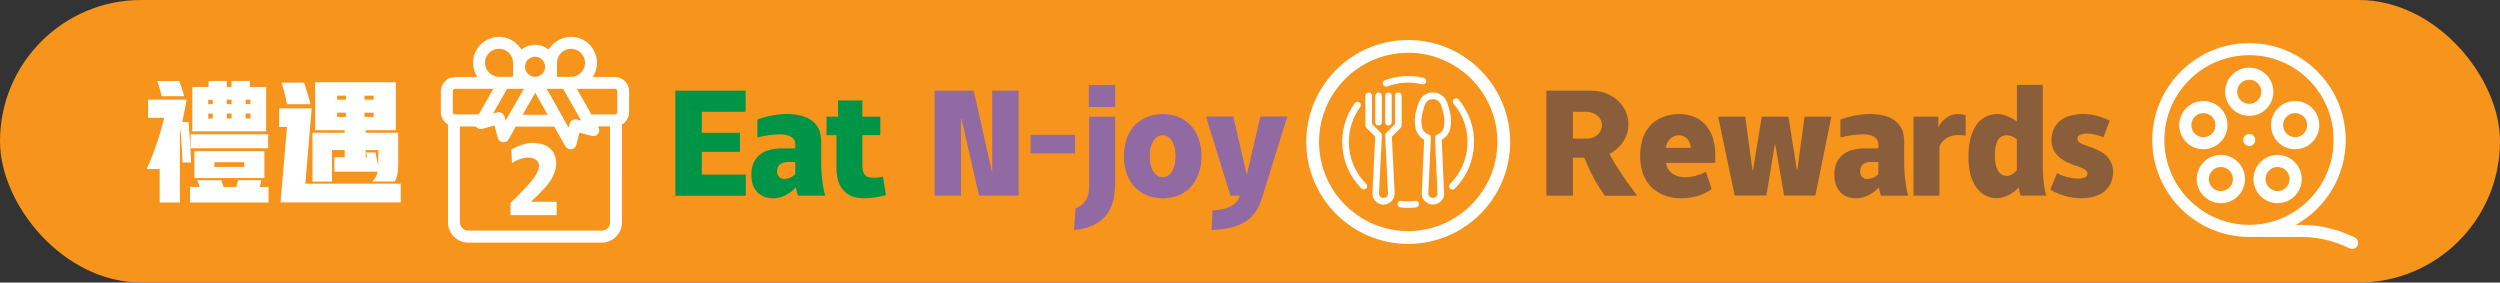
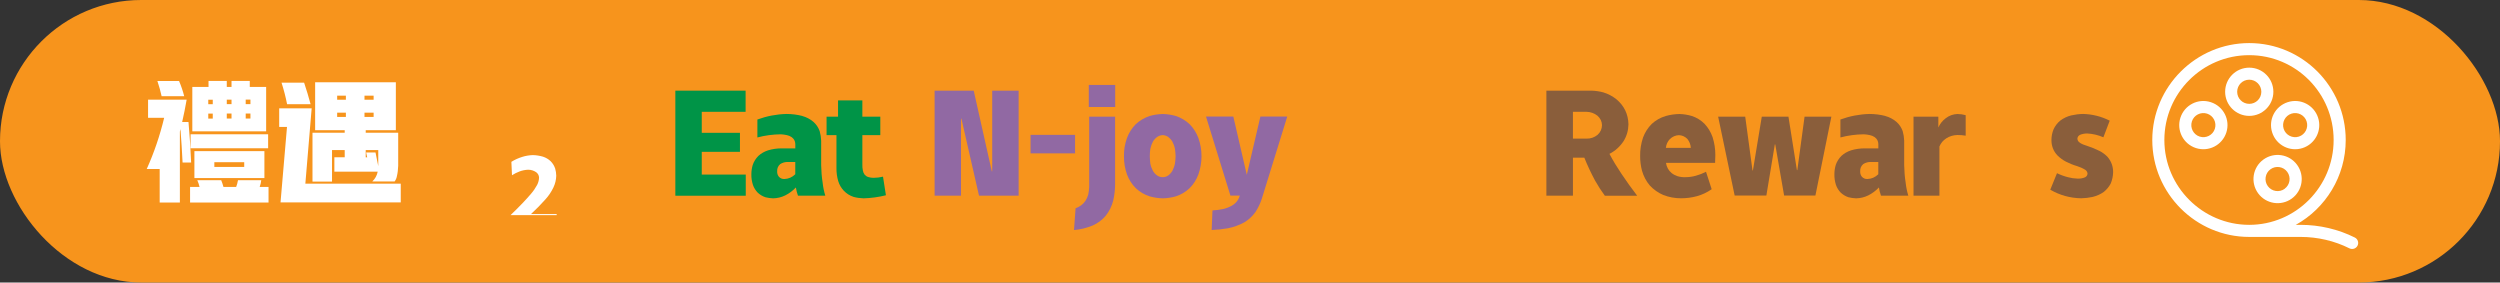
<svg xmlns="http://www.w3.org/2000/svg" viewBox="0 0 490.34 55.41">
  <rect x="0" y="0" width="490.34" height="55.41" fill="#333333" stroke="none" />
  <defs>
    <style>.d{fill:#009447;}.e{fill:#f7941c;}.f{fill:#fff;}.g{fill:#9169a3;}.h{fill:#8a5e3b;}</style>
  </defs>
  <g id="a" />
  <g id="b">
    <g id="c">
      <rect class="e" x="0" y="0" width="490.34" height="55.41" rx="27.7" ry="27.7" />
      <g>
        <g>
-           <path class="f" d="M109.18,42.2h-9.05v-2.4c.84-.8,1.66-1.62,2.47-2.47,.53-.56,1.05-1.13,1.55-1.72,.46-.53,.86-1.11,1.2-1.74,.23-.45,.36-.93,.38-1.43-.02-.44-.21-.79-.56-1.06-.48-.32-1-.49-1.58-.49-.57,.02-1.12,.13-1.67,.33-.53,.2-1.03,.45-1.5,.75l-.12-2.63c.67-.42,1.39-.74,2.14-.97,.66-.21,1.34-.32,2.04-.35,.68,.01,1.36,.12,2.02,.31,.57,.19,1.07,.48,1.5,.89,.41,.41,.7,.89,.89,1.44,.13,.46,.2,.93,.21,1.41-.02,.81-.21,1.58-.56,2.31-.41,.85-.92,1.62-1.55,2.31-.91,1.02-1.85,1.98-2.84,2.89h5.03v2.61Z" />
-           <path class="f" d="M120.6,15.09h-4.33c.52-.8,.82-1.75,.82-2.77,0-2.81-2.28-5.09-5.09-5.09-1.86,0-3.49,1-4.38,2.5-.74-.59-1.67-.94-2.68-.94s-1.95,.35-2.68,.94c-.89-1.49-2.52-2.5-4.38-2.5-2.81,0-5.09,2.28-5.09,5.09,0,1.02,.3,1.97,.82,2.77h-4.33c-1.55,0-2.81,1.26-2.81,2.81v4.09c0,1.04,.56,1.94,1.4,2.43v19.19c0,2.19,1.78,3.98,3.97,3.98h26.18c2.19,0,3.97-1.78,3.97-3.98V24.42c.84-.49,1.4-1.39,1.4-2.43v-4.09c0-1.55-1.26-2.81-2.81-2.81Zm-11.35-2.77c0-1.52,1.23-2.75,2.75-2.75s2.75,1.23,2.75,2.75-1.23,2.75-2.75,2.75h-2.75v-2.75Zm1.2,5.1l3.55,6.25-.84-.22c-.3-.08-.62-.04-.89,.12-.27,.16-.46,.41-.54,.71l-.2,.76-4.29-7.62h3.21Zm-3.03,5.09h-4.9l2.47-4.32,2.43,4.32Zm-2.48-11.39c1.09,0,1.97,.88,1.97,1.97s-.88,1.97-1.97,1.97-1.97-.88-1.97-1.97,.88-1.97,1.97-1.97Zm-2.19,6.3h0l-3.58,6.25-.21-.79c-.08-.3-.28-.56-.54-.71-.27-.15-.59-.2-.89-.12l-.83,.22,2.77-4.86h3.28Zm-4.87-7.86c1.52,0,2.75,1.23,2.75,2.75v2.75h-2.75c-1.52,0-2.75-1.23-2.75-2.75s1.23-2.75,2.75-2.75Zm-9.07,12.41v-4.09c0-.26,.21-.47,.47-.47h7.49l-2.87,5.03h-4.63c-.26,0-.47-.21-.47-.47Zm30.86,21.62c0,.9-.73,1.64-1.64,1.64h-26.18c-.9,0-1.64-.73-1.64-1.64V24.8h3.11s.03,.04,.04,.06c.29,.37,.77,.54,1.23,.41l2.4-.65,.64,2.41c.12,.46,.51,.8,.98,.86,.05,0,.1,0,.15,0,.42,0,.8-.22,1.01-.59l.53-.93,.85-1.54h7.55l1.52,2.67,.74,1.29c.22,.3,.56,.49,.94,.49,.05,0,.1,0,.15,0,.47-.06,.86-.4,.98-.86l.64-2.41,2.4,.65c.46,.12,.94-.04,1.23-.41,.29-.37,.32-.88,.09-1.29l-.1-.17h2.35v18.82Zm1.4-21.62c0,.26-.21,.47-.47,.47h-4.61l-2.85-5.03h7.46c.26,0,.47,.21,.47,.47v4.09Z" />
+           <path class="f" d="M109.18,42.2h-9.05c.84-.8,1.66-1.62,2.47-2.47,.53-.56,1.05-1.13,1.55-1.72,.46-.53,.86-1.11,1.2-1.74,.23-.45,.36-.93,.38-1.43-.02-.44-.21-.79-.56-1.06-.48-.32-1-.49-1.58-.49-.57,.02-1.12,.13-1.67,.33-.53,.2-1.03,.45-1.5,.75l-.12-2.63c.67-.42,1.39-.74,2.14-.97,.66-.21,1.34-.32,2.04-.35,.68,.01,1.36,.12,2.02,.31,.57,.19,1.07,.48,1.5,.89,.41,.41,.7,.89,.89,1.44,.13,.46,.2,.93,.21,1.41-.02,.81-.21,1.58-.56,2.31-.41,.85-.92,1.62-1.55,2.31-.91,1.02-1.85,1.98-2.84,2.89h5.03v2.61Z" />
        </g>
        <g>
          <path class="d" d="M132.45,17.78h13.79v4.15h-8.6v4.12h7.49v3.73h-7.49v4.46h8.63v4.15h-13.81V17.78Z" />
          <path class="d" d="M157.35,22.75c.81,.22,1.54,.6,2.18,1.14,.57,.5,.98,1.11,1.24,1.84,.17,.62,.27,1.24,.29,1.87v4.79c.02,1.16,.11,2.31,.29,3.45,.09,.85,.26,1.69,.52,2.54h-5.36c-.19-.54-.33-1.07-.41-1.61-.61,.64-1.3,1.16-2.1,1.56-.74,.36-1.53,.55-2.36,.57-.52-.02-1.02-.09-1.5-.21-.57-.19-1.08-.49-1.53-.91-.41-.43-.73-.93-.93-1.5-.22-.69-.33-1.4-.31-2.12,0-.6,.09-1.2,.26-1.79,.22-.67,.6-1.27,1.11-1.79,.55-.5,1.18-.86,1.89-1.09,.86-.26,1.74-.39,2.64-.39h2.72v-.86c-.02-.57-.26-1.02-.73-1.35-.28-.19-.59-.32-.93-.39-.4-.09-.79-.14-1.19-.16-1.57,.02-3.1,.22-4.59,.62v-3.52c1.83-.67,3.73-1.04,5.7-1.09,1.05,0,2.09,.13,3.11,.39Zm-1.37,9.02h-1.4c-.57-.02-1.09,.12-1.55,.41-.43,.38-.63,.85-.6,1.43-.02,.4,.09,.75,.34,1.06,.29,.31,.66,.46,1.09,.44,.81-.03,1.52-.35,2.12-.93v-2.41Z" />
          <path class="d" d="M167.4,38.61c-.73-.24-1.36-.64-1.89-1.19-.52-.55-.89-1.19-1.11-1.92-.24-.83-.35-1.68-.34-2.54v-6.45h-1.94v-3.63h2.25v-3.19h4.77v3.19h3.52v3.63h-3.52v5.7c-.02,.43,.02,.85,.1,1.24,.05,.29,.16,.56,.34,.8,.19,.22,.42,.38,.7,.47,.33,.1,.67,.16,1.04,.16,.62,0,1.24-.08,1.87-.23l.57,3.65c-1.45,.36-2.91,.56-4.38,.6-.67-.02-1.33-.11-1.97-.28Z" />
          <path class="g" d="M183.31,17.78h7.67l3.55,15.83h.08v-15.83h5.18v20.6h-7.77l-3.45-15.11h-.08v15.11h-5.18V17.78Z" />
          <path class="g" d="M210.86,30.08h-8.73v-3.63h8.73v3.63Z" />
          <path class="g" d="M210.96,40.84c.81-.28,1.45-.75,1.92-1.43,.26-.4,.45-.82,.57-1.27,.1-.5,.16-1.01,.18-1.53v-13.73h5.08v13.45c-.02,1-.14,2-.36,2.98-.28,1.11-.77,2.11-1.48,3.01-.73,.85-1.59,1.49-2.59,1.92-1.17,.48-2.38,.78-3.63,.88l.31-4.28Zm2.59-24.18h5.18v4.33h-5.18v-4.33Z" />
          <path class="g" d="M230.63,22.75c1.02,.35,1.92,.88,2.7,1.61,.76,.78,1.33,1.68,1.71,2.69,.41,1.16,.62,2.35,.62,3.58s-.21,2.44-.62,3.6c-.38,1.02-.95,1.91-1.71,2.67-.78,.74-1.68,1.28-2.7,1.61-.85,.24-1.7,.37-2.56,.39-.88-.02-1.75-.15-2.59-.39-1.02-.33-1.93-.86-2.72-1.61-.76-.76-1.33-1.65-1.71-2.67-.42-1.16-.61-2.36-.6-3.6-.02-1.23,.18-2.42,.6-3.58,.38-1.02,.95-1.92,1.71-2.69,.79-.73,1.7-1.26,2.72-1.61,.85-.24,1.71-.37,2.59-.39,.86,.02,1.72,.15,2.56,.39Zm-1.53,11.69c.33-.24,.6-.54,.83-.91,.24-.45,.42-.93,.52-1.45,.07-.48,.11-.97,.13-1.45-.02-.47-.06-.94-.13-1.43-.1-.52-.28-1-.52-1.45-.22-.36-.5-.66-.83-.91-.33-.21-.67-.32-1.04-.34-.4,.02-.75,.13-1.06,.34-.35,.24-.63,.54-.86,.91-.24,.45-.41,.93-.52,1.45-.07,.48-.1,.96-.1,1.43s.04,.97,.1,1.45c.1,.52,.28,1,.52,1.45,.22,.38,.51,.68,.86,.91,.31,.21,.66,.31,1.06,.31,.36,0,.71-.1,1.04-.31Z" />
          <path class="g" d="M252.47,22.88l-4.98,16.09c-.31,.95-.74,1.85-1.3,2.69-.59,.79-1.29,1.44-2.12,1.94-1,.55-2.07,.94-3.21,1.17-1.07,.19-2.14,.3-3.21,.34l.16-3.84c.72-.03,1.45-.13,2.18-.29,.57-.14,1.11-.35,1.63-.65,.78-.45,1.3-1.11,1.55-1.97h-1.84l-4.79-15.5h5.36l2.64,11.43,2.67-11.43h5.26Z" />
          <path class="h" d="M314.76,38.38c-.71-.97-1.35-1.96-1.92-2.98-.78-1.45-1.48-2.94-2.1-4.48h-2.23v7.46h-5.21V17.78h8.84c.78,.02,1.55,.13,2.33,.34,.93,.28,1.79,.73,2.57,1.35,1.52,1.28,2.31,2.91,2.36,4.9-.02,1.21-.34,2.32-.96,3.32-.71,1.07-1.63,1.9-2.77,2.49,.72,1.35,1.51,2.65,2.36,3.91,.98,1.47,2.01,2.9,3.08,4.3h-6.35Zm-6.25-11.19h2.64c.83,.02,1.56-.23,2.2-.75,.55-.5,.84-1.13,.86-1.89-.02-.74-.32-1.36-.91-1.87-.62-.48-1.33-.73-2.12-.75h-2.67v5.26Z" />
          <path class="h" d="M326.76,31.95c.12,.81,.49,1.48,1.11,2,.36,.28,.76,.48,1.19,.62,.48,.14,.98,.2,1.5,.18,.69,0,1.37-.09,2.05-.28,.69-.19,1.36-.45,2-.78l1.11,3.42c-.88,.62-1.85,1.08-2.9,1.37-1.04,.28-2.08,.41-3.13,.41-1.21,0-2.37-.22-3.47-.65-1-.43-1.87-1.05-2.62-1.84-.73-.86-1.24-1.84-1.55-2.93-.24-.93-.36-1.88-.36-2.85-.02-1.24,.17-2.46,.57-3.65,.38-1.02,.95-1.91,1.71-2.67,.79-.73,1.71-1.24,2.75-1.55,.86-.24,1.75-.37,2.67-.39,.83,.02,1.64,.15,2.44,.39,.95,.31,1.78,.82,2.49,1.53,.71,.76,1.23,1.63,1.58,2.62,.36,1.14,.54,2.31,.54,3.5,0,.54-.02,1.05-.05,1.55h-9.61Zm4.87-2.95c-.04-.66-.26-1.23-.67-1.74-.47-.48-1.03-.73-1.68-.75-.67,.03-1.25,.29-1.74,.75-.47,.48-.73,1.06-.8,1.74h4.9Z" />
          <path class="h" d="M336.99,22.88h5.31l1.43,10.55h.08l1.74-10.55h5.23l1.66,10.49h.08l1.42-10.49h5.26l-3.13,15.47h-6.14l-1.74-10.03h-.08l-1.66,10.03h-6.22l-3.24-15.47Z" />
          <path class="h" d="M369.77,22.75c.81,.22,1.54,.6,2.18,1.14,.57,.5,.98,1.11,1.24,1.84,.17,.62,.27,1.24,.29,1.87v4.79c.02,1.16,.11,2.31,.29,3.45,.09,.85,.26,1.69,.52,2.54h-5.36c-.19-.54-.33-1.07-.41-1.61-.61,.64-1.3,1.16-2.1,1.56-.74,.36-1.53,.55-2.36,.57-.52-.02-1.02-.09-1.5-.21-.57-.19-1.08-.49-1.53-.91-.41-.43-.73-.93-.93-1.5-.22-.69-.33-1.4-.31-2.12,0-.6,.09-1.2,.26-1.79,.22-.67,.6-1.27,1.11-1.79,.55-.5,1.18-.86,1.89-1.09,.86-.26,1.74-.39,2.64-.39h2.72v-.86c-.02-.57-.26-1.02-.73-1.35-.28-.19-.59-.32-.93-.39-.4-.09-.79-.14-1.19-.16-1.57,.02-3.1,.22-4.59,.62v-3.52c1.83-.67,3.73-1.04,5.7-1.09,1.05,0,2.09,.13,3.11,.39Zm-1.37,9.02h-1.4c-.57-.02-1.09,.12-1.55,.41-.43,.38-.63,.85-.6,1.43-.02,.4,.09,.75,.34,1.06,.29,.31,.66,.46,1.09,.44,.81-.03,1.52-.35,2.12-.93v-2.41Z" />
          <path class="h" d="M385.55,26.61c-.55-.09-1.1-.13-1.63-.13-.79,.02-1.52,.23-2.18,.65-.62,.4-1.07,.93-1.35,1.61v9.64h-5.08v-15.5h4.87v2.12c.33-.73,.81-1.33,1.45-1.81,.67-.52,1.43-.79,2.28-.83,.55,0,1.1,.08,1.63,.23v4.02Z" />
-           <path class="h" d="M387.73,36.93c-.57-.79-.98-1.67-1.24-2.62-.29-1.19-.43-2.4-.41-3.63,0-1.21,.14-2.4,.41-3.58,.24-.98,.65-1.89,1.22-2.72,1.02-1.31,2.37-1.99,4.04-2.02,.66,.02,1.29,.16,1.92,.41,.69,.28,1.33,.63,1.92,1.06v-7.18h5.08v15.73c-.02,1.11,.03,2.2,.16,3.29,.09,.9,.26,1.8,.52,2.69h-5.03c-.19-.54-.32-1.07-.39-1.61-.5,.59-1.1,1.06-1.79,1.43-.79,.43-1.63,.66-2.51,.7-1.61-.03-2.9-.69-3.89-1.97Zm6.94-2.75c.35-.21,.65-.47,.91-.8v-6.06c-.59-.5-1.26-.77-2.02-.8-.83,.02-1.42,.4-1.79,1.14-.16,.31-.27,.64-.34,.98-.12,.62-.17,1.24-.16,1.84-.02,.62,.03,1.23,.16,1.81,.1,.47,.28,.9,.52,1.3,.38,.59,.92,.89,1.63,.91,.38,0,.74-.1,1.09-.31Z" />
          <path class="h" d="M407.91,27.99c.45,.28,.93,.48,1.45,.62,.85,.28,1.67,.61,2.46,1.01,.6,.31,1.13,.71,1.58,1.19,.71,.86,1.06,1.85,1.06,2.95-.02,.78-.17,1.52-.47,2.23-.33,.64-.79,1.19-1.37,1.66-.67,.47-1.41,.79-2.2,.98-.73,.16-1.46,.24-2.2,.26-2.19-.03-4.22-.6-6.09-1.68l1.32-3.24c.71,.35,1.44,.61,2.2,.8,.59,.16,1.18,.24,1.79,.26,.54,.03,1.04-.05,1.53-.26,.29-.16,.45-.4,.47-.73-.04-.31-.18-.55-.44-.73-.5-.31-1.04-.55-1.61-.73-.76-.22-1.5-.52-2.2-.88-.62-.33-1.17-.73-1.66-1.22-.78-.83-1.17-1.83-1.17-3.01,0-.73,.14-1.43,.42-2.12,.31-.66,.74-1.22,1.29-1.68,.66-.5,1.39-.85,2.2-1.04,.76-.17,1.53-.27,2.31-.28,1.83,.05,3.57,.49,5.21,1.32l-1.24,3.26c-1.04-.45-2.11-.7-3.21-.75-.47,0-.92,.09-1.35,.26-.33,.16-.51,.41-.54,.75,.02,.35,.17,.6,.47,.78Z" />
        </g>
        <g>
          <path class="f" d="M35.38,25.37l-.1,.47v13.89h-3.96v-6.58h-2.54c1.45-3.23,2.59-6.58,3.42-10.05h-3.16v-3.55h7.57c-.26,1.49-.55,2.95-.88,4.38h1.24c.24,2.66,.41,5.31,.52,7.95h-1.68c-.1-2.16-.24-4.33-.41-6.5Zm-4.51-9.48h4.25c.42,.97,.75,1.96,1.01,2.98h-4.43c-.22-1-.5-2-.83-2.98Zm8.27,20.78c-.1-.45-.25-.89-.44-1.32h4.69c.17,.43,.32,.87,.44,1.32h2.49c.16-.41,.28-.86,.36-1.32h4.56c-.05,.47-.16,.91-.31,1.32h1.74v3.06h-15.39v-3.06h1.87Zm13.45-10.34v2.75h-15.21v-2.75h15.21Zm-11.69-9.28v-1.17h3.58v1.17h.93v-1.17h3.58v1.17h3.21v8.71h-14.48v-8.71h3.19Zm10.96,12.59v5.29h-13.73v-5.29h13.73Zm-11.01-9.2h.88v-.88h-.88v.88Zm.88,2.82v-.98h-.88v.98h.88Zm.31,9.48h5.86v-.93h-5.86v.93Zm2.44-12.31h.93v-.88h-.93v.88Zm0,2.82h.93v-.98h-.93v.98Zm3.71-3.71v.88h.93v-.88h-.93Zm.93,3.71v-.98h-.93v.98h.93Z" />
          <path class="f" d="M61.13,21.25l-1.24,14.77h18.71v3.68h-23.58l1.27-14.8h-1.53v-3.65h6.38Zm-5.91-5.03h4.43c.47,1.4,.89,2.81,1.27,4.22h-4.61c-.28-1.42-.64-2.82-1.09-4.22Zm12.39,14.64v-1.43h-2.49v6.19h-3.83v-9.59h6.32v-.49h-5.8v-9.41h15.83v9.41h-5.91v.49h6.37v6.48c-.02,.71-.1,1.4-.26,2.07-.07,.38-.22,.72-.44,1.01h-4.38c.55-.52,.91-1.16,1.06-1.92h-8.5v-2.82h2.02Zm-1.48-11.3h1.71v-.8h-1.71v.8Zm0,3.37h1.71v-.83h-1.71v.83Zm5.36-4.17v.8h1.79v-.8h-1.79Zm1.79,4.17v-.83h-1.79v.83h1.79Zm-1.55,6.5v1.43h.29l-.21-.96h1.84c.19,.9,.37,1.8,.54,2.69v-3.16h-2.46Z" />
        </g>
-         <path class="f" d="M270.38,24.61c.36,0,.65-.29,.65-.65v-5.17c0-.36-.29-.65-.65-.65s-.65,.29-.65,.65v5.17c0,.36,.29,.65,.65,.65Zm-5.82,3.23c0-2.46,.77-4.86,2.22-6.84,.21-.29,.16-.69-.13-.91-.29-.21-.69-.16-.91,.13h-.01c-3.74,5.15-3.19,12.25,1.3,16.75,.25,.25,.66,.25,.92,0,.25-.25,.25-.66,0-.92-2.18-2.18-3.4-5.13-3.39-8.21Zm7.3-10.85c.08,0,.15-.01,.23-.04,2.19-.82,4.58-.97,6.85-.42,.35,.08,.7-.13,.78-.48,.08-.35-.13-.7-.48-.78-2.53-.61-5.18-.44-7.61,.47-.33,.13-.5,.5-.38,.83,.09,.25,.34,.42,.6,.42Zm-.19,1.8v5.17c0,.36,.29,.65,.65,.65s.65-.29,.65-.65v-5.17c0-.36-.29-.65-.65-.65s-.65,.29-.65,.65Zm12.81,6.28c.21-1.19,.14-2.4-.21-3.56l-.42-1.37c-.53-1.55-2.21-2.38-3.76-1.85-.87,.3-1.56,.98-1.85,1.85l-.42,1.37c-.35,1.15-.42,2.37-.21,3.56,.19,1,.82,1.86,1.72,2.33l-.46,10.39c-.06,.58,.13,1.16,.52,1.59,.84,.92,2.27,.98,3.19,.14,.05-.05,.1-.09,.14-.14,.38-.42,.57-.98,.52-1.55l-.47-10.43c.9-.48,1.53-1.33,1.72-2.33Zm-1.27-.22c-.14,.72-.65,1.31-1.34,1.54-.26,.1-.43,.36-.42,.63l.49,10.91c.02,.21-.05,.43-.19,.59-.39,.39-1.02,.39-1.41,0-.15-.17-.22-.4-.19-.63l.49-10.87c.01-.28-.16-.54-.42-.63-.69-.24-1.2-.83-1.34-1.54-.17-.98-.11-1.99,.18-2.95l.41-1.37c.32-.87,1.29-1.31,2.15-.99,.46,.17,.82,.53,.99,.99l.42,1.37c.29,.96,.35,1.97,.18,2.95Zm-8.49,.22c.12-.12,.19-.29,.19-.46v-5.82c0-.36-.29-.65-.65-.65s-.65,.29-.65,.65v5.55l-1.75,1.75c-.13,.13-.2,.31-.19,.49l.57,11.31c.01,.24-.07,.48-.24,.66-.35,.36-.93,.36-1.29,0h0c-.17-.18-.26-.42-.24-.66l.57-11.31c0-.18-.06-.36-.19-.49l-1.75-1.75v-5.55c0-.36-.29-.65-.65-.65s-.65,.29-.65,.65v5.82c0,.17,.07,.34,.19,.46l1.74,1.74-.55,11.03c-.06,1.2,.87,2.23,2.07,2.29,1.2,.06,2.23-.87,2.29-2.08,0-.07,0-.14,0-.21l-.55-11.03,1.74-1.74Zm1.48-17.23h0c-11.03,0-20,8.97-20,20s8.97,20,20,20,20-8.97,20-20c-.01-11.02-8.99-19.99-20-20Zm0,37.49c-9.64,0-17.49-7.85-17.49-17.49s7.84-17.49,17.49-17.49,17.49,7.84,17.49,17.49c-.01,9.63-7.86,17.48-17.49,17.49Zm9.89-25.82c-.23-.27-.64-.31-.91-.08h0c-.27,.23-.31,.64-.08,.91,3.9,4.63,3.6,11.47-.69,15.74-.25,.25-.25,.66,0,.92,.25,.25,.66,.25,.91,0,4.76-4.74,5.09-12.35,.76-17.49Zm-8.5,19.88h-.02c-.91,.11-1.83,.11-2.74,0-.35-.04-.68,.21-.72,.57-.04,.36,.21,.68,.57,.72,1.01,.12,2.03,.12,3.04,0,.36-.03,.62-.35,.58-.71-.03-.36-.35-.62-.71-.58Z" />
        <g>
          <path class="f" d="M436.66,26c.81-2.49-.55-5.15-3.04-5.96-2.49-.81-5.15,.55-5.96,3.04-.81,2.49,.55,5.15,3.04,5.96,2.48,.8,5.15-.55,5.96-3.04h0Zm-5.23,.79c-1.24-.4-1.92-1.74-1.52-2.98,.4-1.24,1.74-1.92,2.98-1.52,1.24,.4,1.92,1.74,1.52,2.98-.4,1.24-1.74,1.92-2.98,1.52h0Z" />
-           <path class="f" d="M438.37,31.29c-2.12-1.54-5.07-1.07-6.61,1.05-1.54,2.12-1.07,5.07,1.05,6.61,2.12,1.54,5.09,1.05,6.61-1.05,1.54-2.12,1.07-5.07-1.05-6.61h0Zm-.87,5.22c-.77,1.06-2.25,1.29-3.3,.52-1.06-.77-1.29-2.25-.52-3.3,.77-1.06,2.25-1.29,3.3-.52,1.06,.77,1.29,2.25,.52,3.31h0Z" />
          <path class="f" d="M443.94,31.29c-2.12,1.54-2.58,4.49-1.05,6.61,1.53,2.11,4.49,2.58,6.61,1.05,2.12-1.54,2.58-4.49,1.05-6.61-1.54-2.12-4.49-2.58-6.61-1.05h0Zm4.17,5.74c-1.06,.77-2.54,.53-3.31-.52-.77-1.06-.53-2.54,.52-3.31,1.06-.77,2.54-.53,3.3,.52,.77,1.06,.53,2.54-.52,3.3h0Z" />
          <path class="f" d="M445.66,26c.81,2.49,3.48,3.84,5.96,3.04,2.49-.81,3.85-3.48,3.04-5.96-.81-2.49-3.48-3.85-5.96-3.04-2.49,.81-3.85,3.47-3.04,5.96h0Zm3.77-3.71c1.24-.4,2.58,.28,2.98,1.52,.4,1.24-.28,2.58-1.52,2.98-1.24,.4-2.58-.28-2.98-1.52-.4-1.24,.28-2.58,1.52-2.98h0Z" />
          <path class="f" d="M441.16,22.73c2.61,0,4.73-2.12,4.73-4.73s-2.12-4.73-4.73-4.73-4.73,2.12-4.73,4.73,2.12,4.73,4.73,4.73h0Zm0-7.1c1.3,0,2.37,1.06,2.37,2.37s-1.06,2.37-2.37,2.37-2.37-1.06-2.37-2.37,1.06-2.37,2.37-2.37h0Z" />
-           <path class="f" d="M442.34,27.46c0,.65-.53,1.18-1.18,1.18s-1.18-.53-1.18-1.18,.53-1.18,1.18-1.18,1.18,.53,1.18,1.18h0Z" />
          <path class="f" d="M461.87,46.59c-3.26-1.63-6.93-2.49-10.63-2.49h-.95c5.83-3.24,9.79-9.49,9.79-16.64,0-10.48-8.49-19.01-18.93-19.01s-19.01,8.54-19.01,19.01,8.54,19.01,19.01,19.01h10.09c3.33,0,6.64,.77,9.57,2.24,.59,.29,1.3,.05,1.59-.53,.29-.58,.06-1.29-.53-1.59h0Zm-37.36-19.13c0-9.18,7.46-16.64,16.64-16.64s16.56,7.46,16.56,16.64-7.43,16.64-16.56,16.64-16.64-7.46-16.64-16.64h0Z" />
        </g>
      </g>
    </g>
  </g>
</svg>